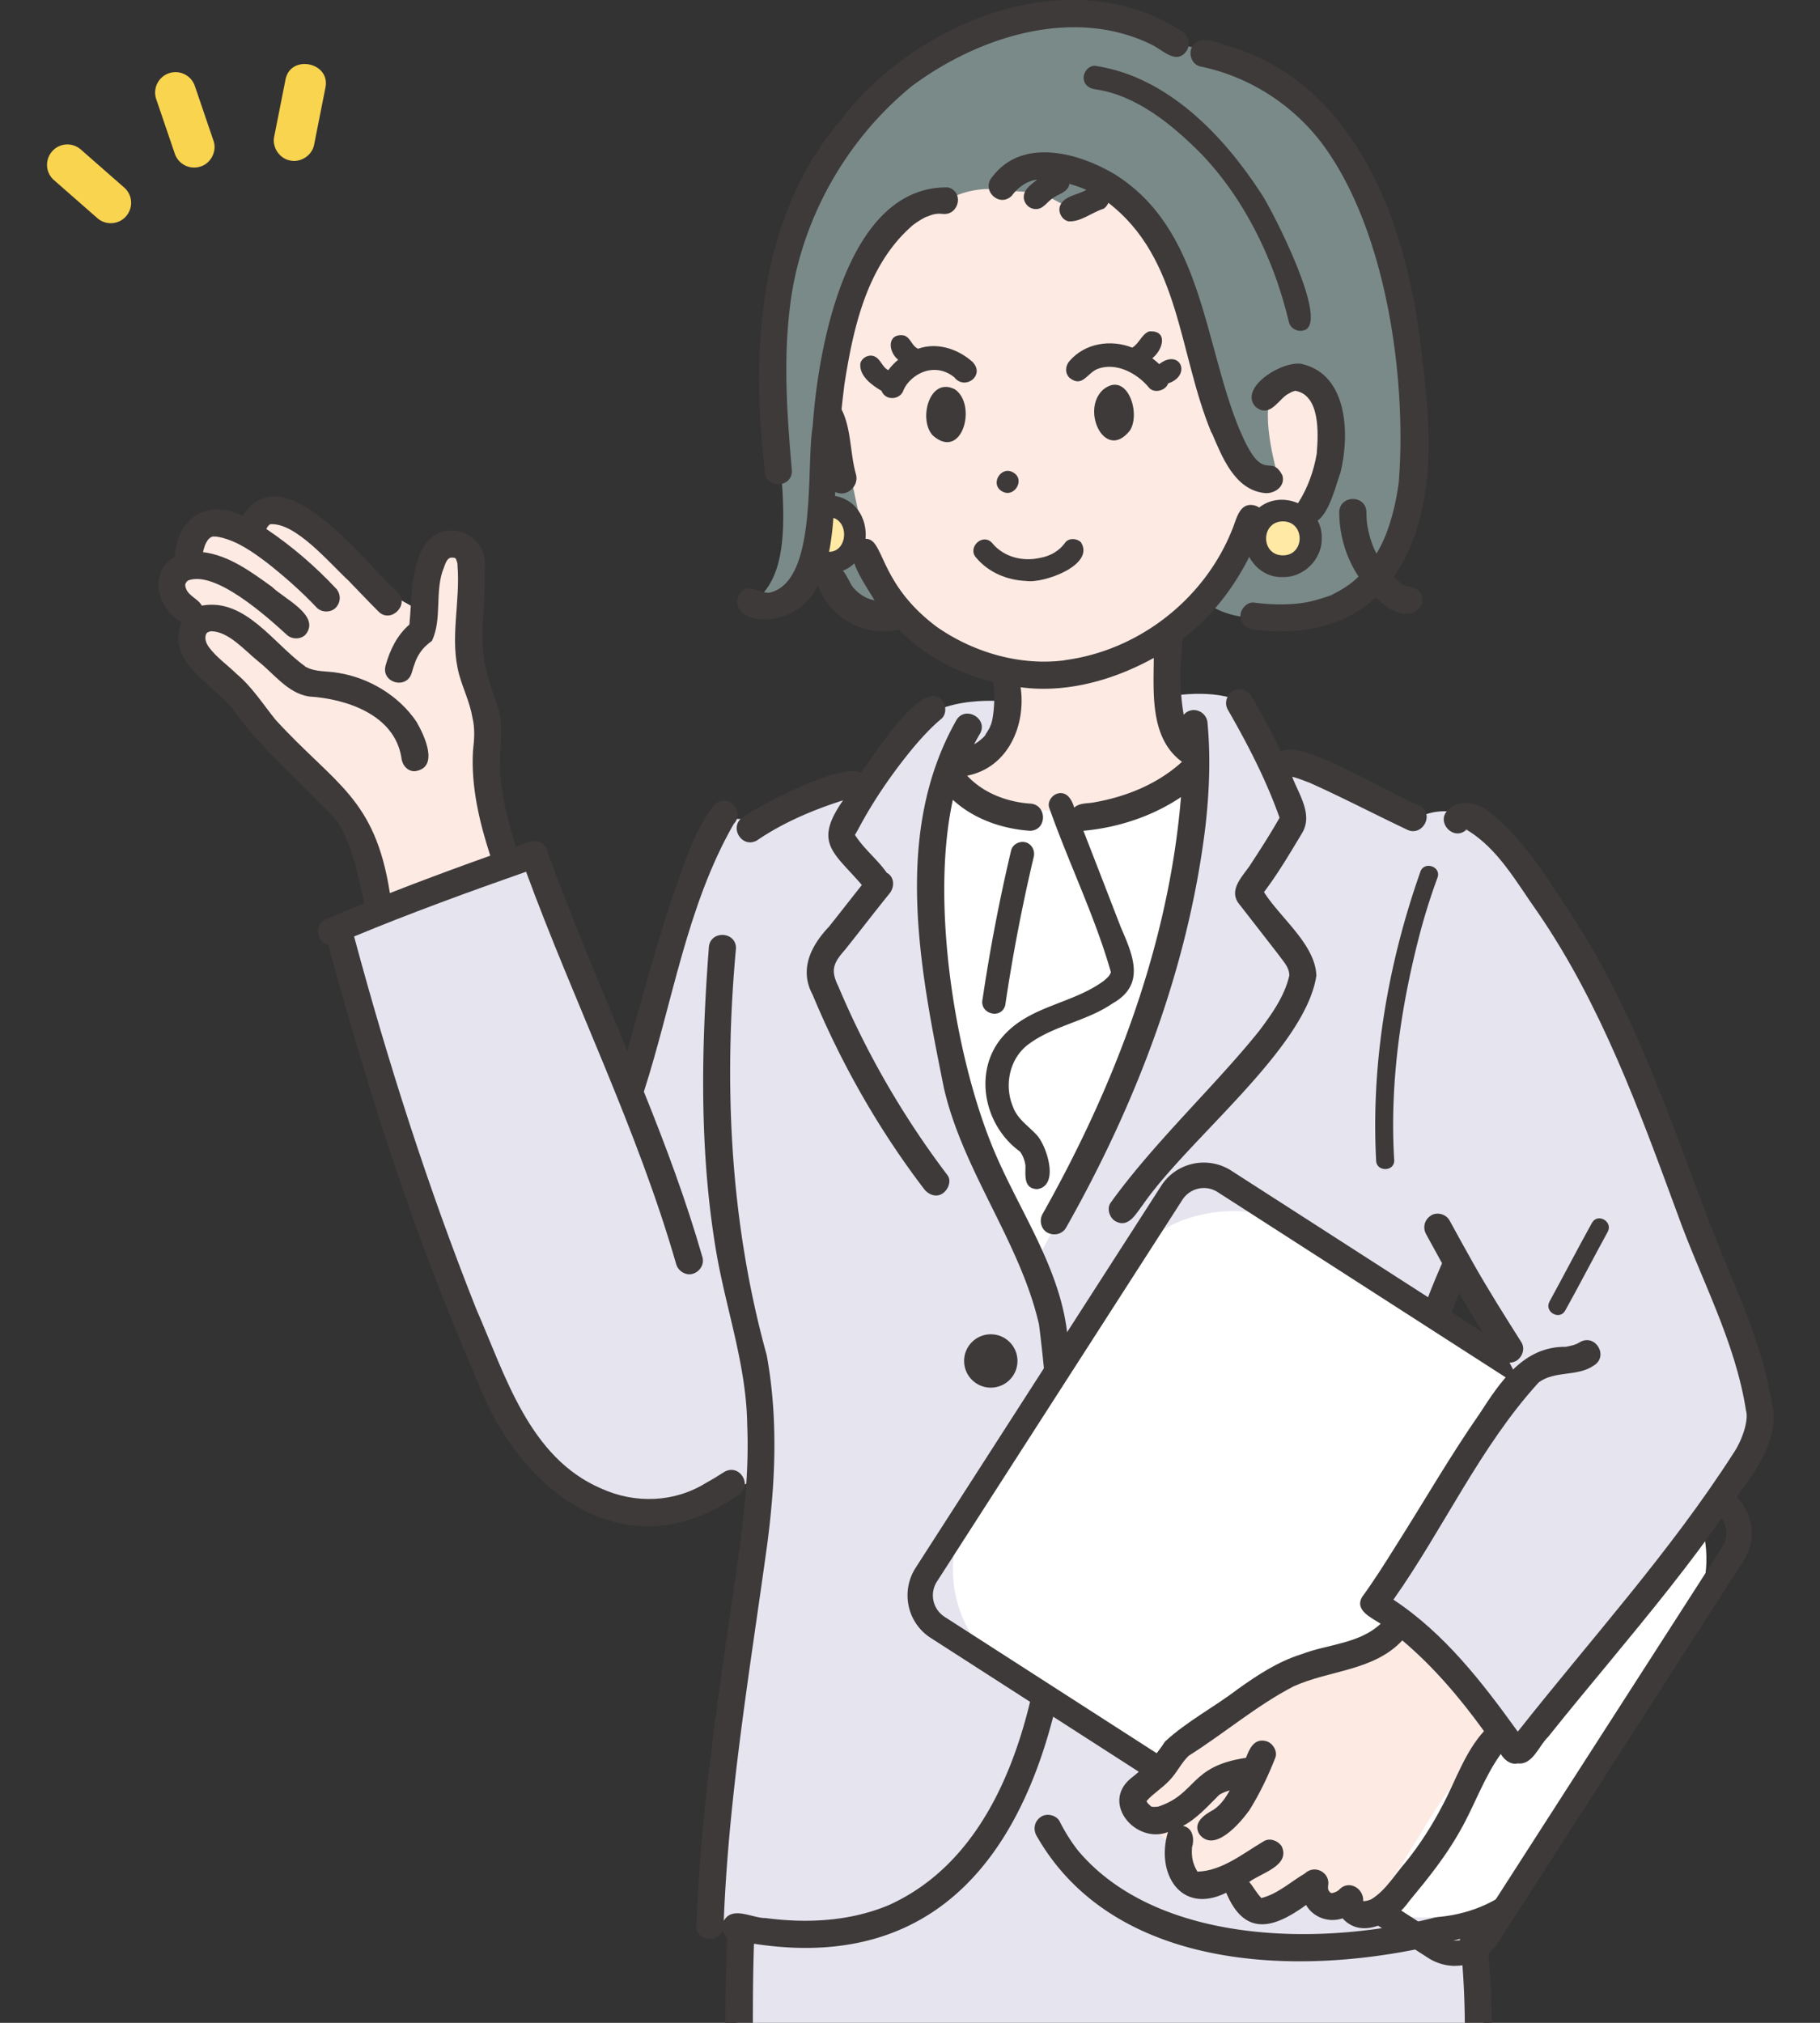
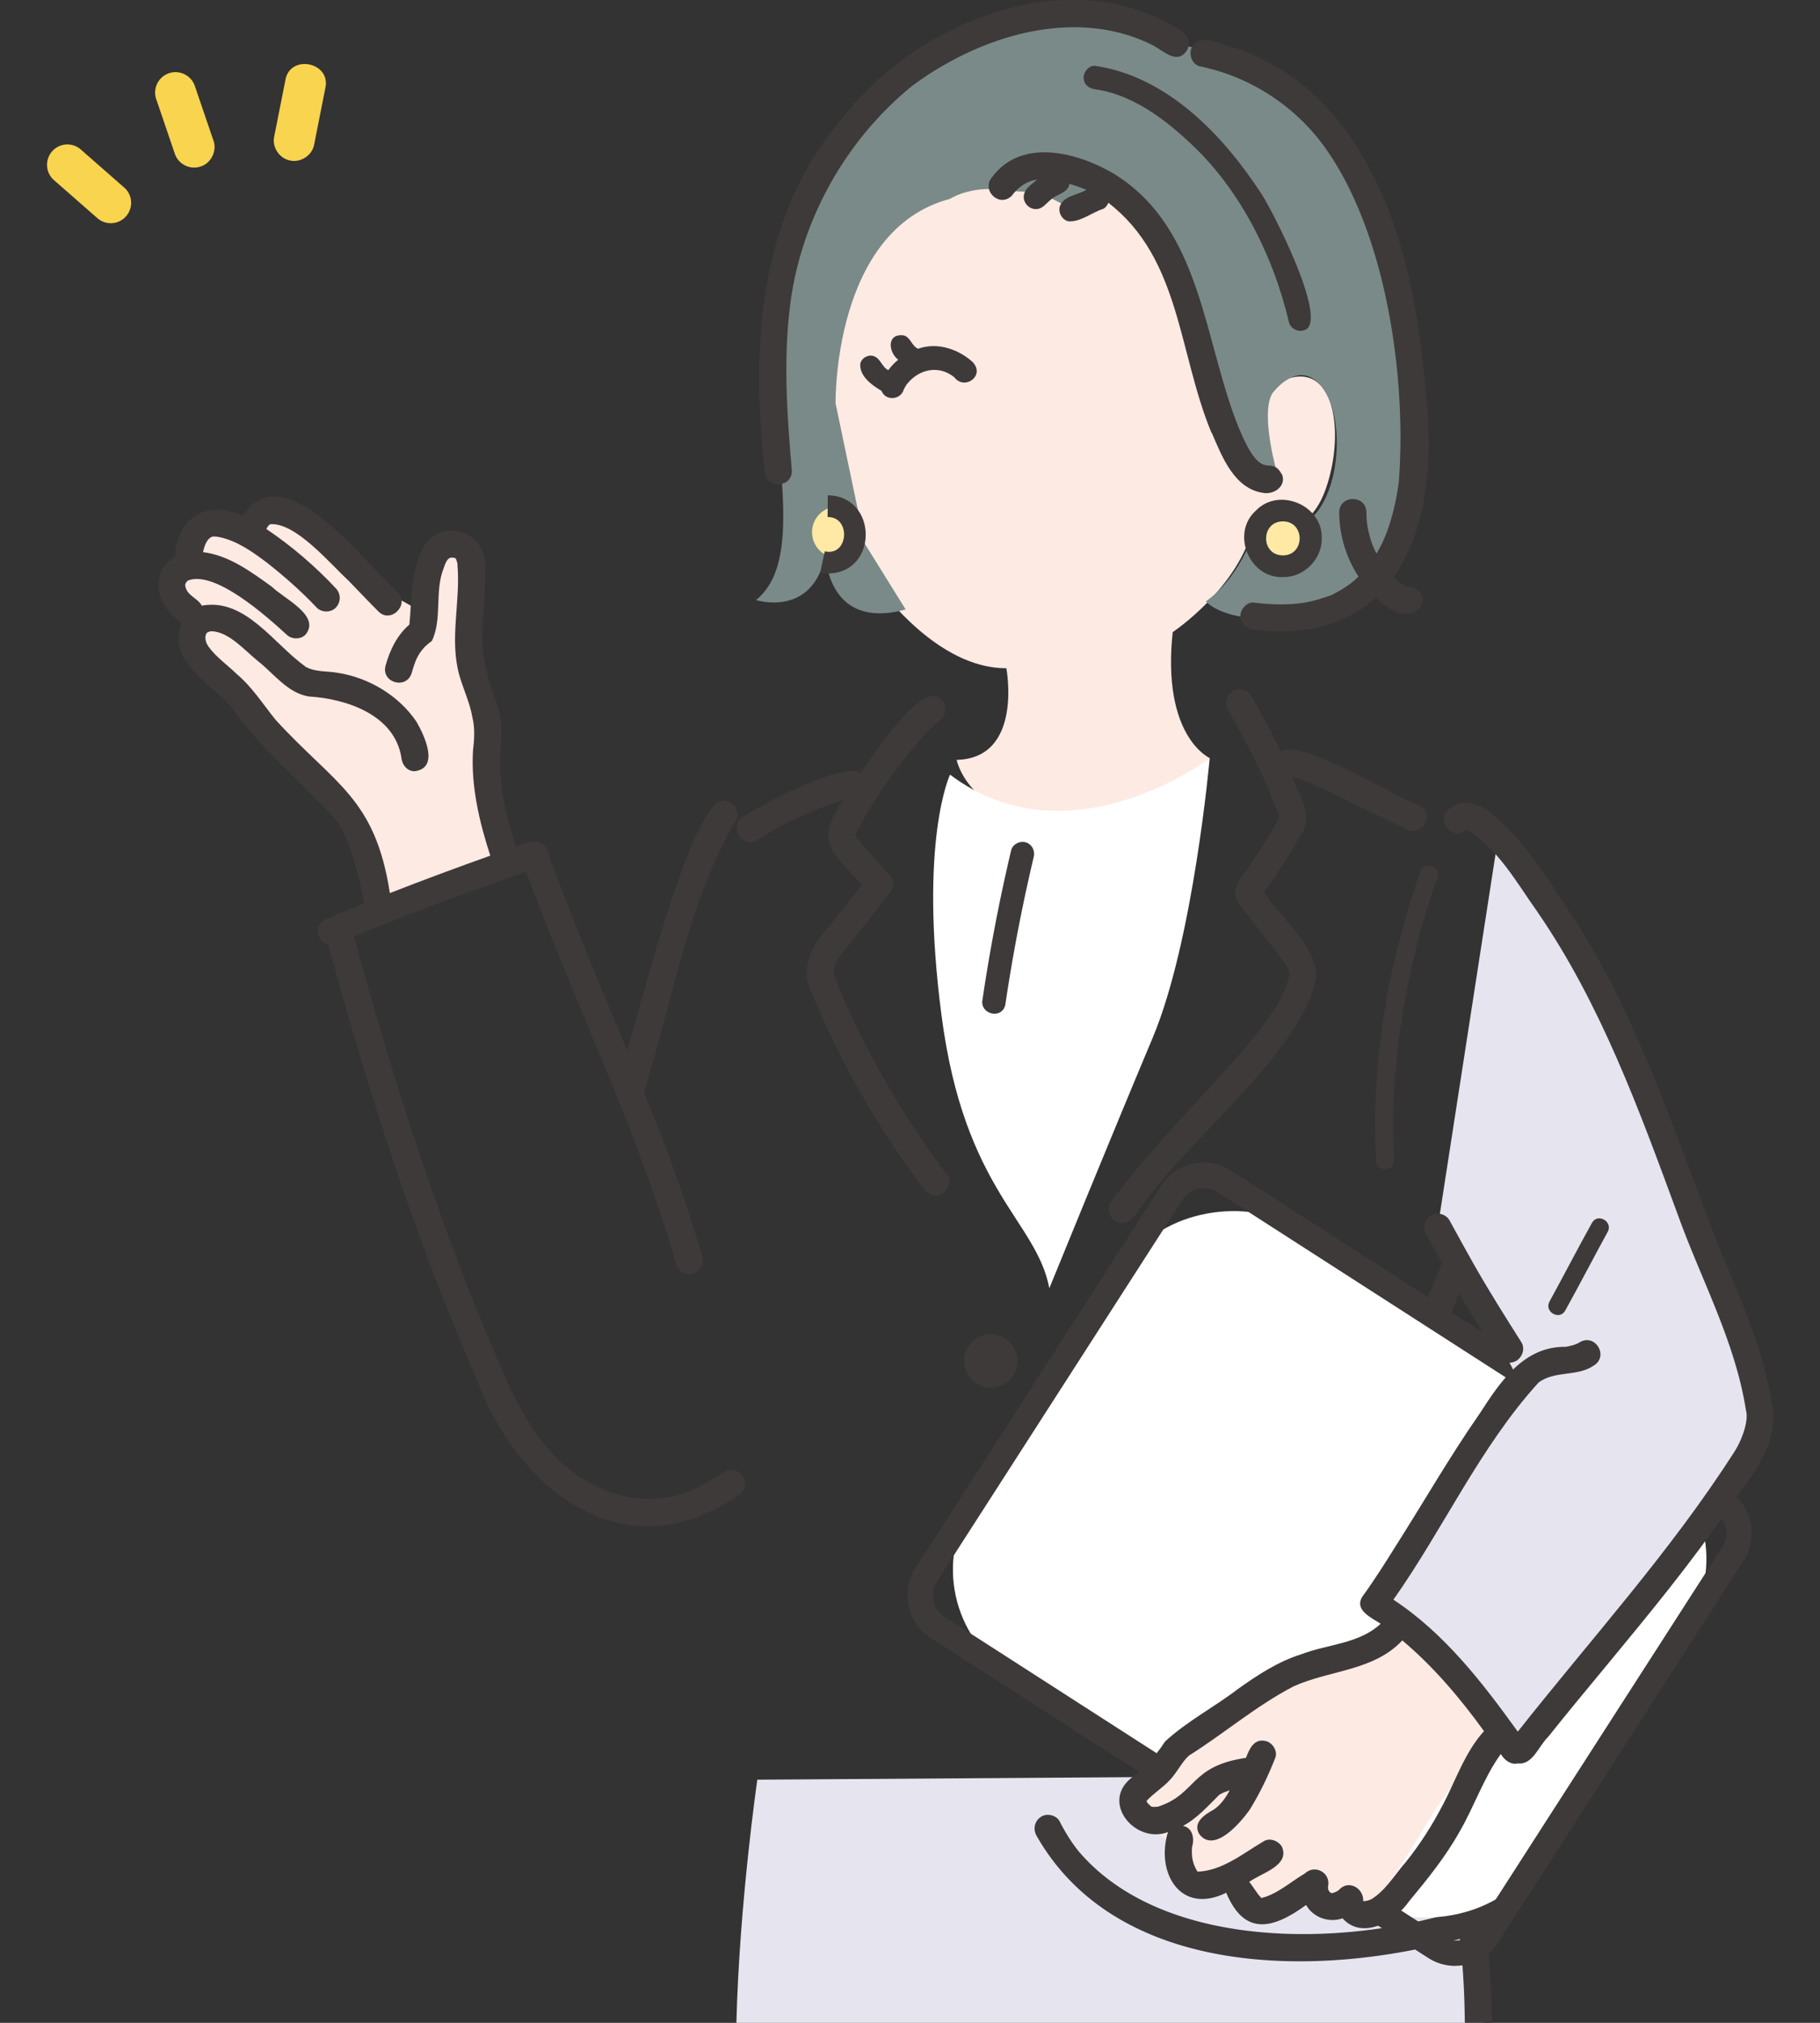
<svg xmlns="http://www.w3.org/2000/svg" id="_レイヤー_1" data-name="レイヤー 1" viewBox="0 0 180 200">
  <rect x="0" y="0" width="180" height="200" fill="#333333" stroke="none" />
  <defs>
    <style>.cls-2{fill:#fff}.cls-3{fill:#fdeae3}.cls-4{fill:#f9d44f}.cls-5{fill:#e6e5ef}.cls-6{fill:#ffe9a5}.cls-7{fill:#3e3a3a}</style>
  </defs>
  <path d="m81.35 39.16 3.08 15.36s6.65 11.55 15.1 11.55c0 0 1.69 8.9-4.92 9.06 0 0 1.63 7.9 14.3 5.21 0 0 5.04-.71 10.75-5.38 0 0-4.78-2.08-3.68-12.46 0 0 6.59-4.38 7.99-10.58 0 0 5.02 2.36 7.12-3.5 2.11-5.86.82-13.99-5.26-10.24 0 0-2.34-27.36-24.09-25.72-21.76 1.65-20.39 26.71-20.39 26.71ZM50.57 84.7l-1.83-8.11s.15-5.74 0-5.99-1.78-6.57-1.78-6.57l.16-8.84s-1.51-3.83-3.73-.14l-.92 5.87-3.52-1.98s-10.63-12.47-13.24-7.41c0 0-7.47-1.77-6.58 4.1 0 0-2.65 1.36-1.22 3.25l2.31 2.44s-2.37.71-.28 2.94 4.08 4.09 4.08 4.09 1.85 3.16 4.74 5.54 6.17 4.89 6.94 7.13 2.66 8.33 2.66 8.33l12.2-4.68Z" class="cls-3" />
  <path d="M119.65 74.96s-13.88 10.54-25.69 1.63c0 0-3.11 6.48-.84 23.83s9.38 20.21 10.66 26.95c0 0 6.18-15.16 10.22-24.76s5.64-27.65 5.64-27.65Z" class="cls-2" />
  <path d="M146.74 200c.16-9.66-.67-18.68-3.06-24.51l-68.78.47s-1.77 12.15-2.07 24.04z" class="cls-5" />
-   <path d="M100.22 69.42s-6.31-.91-9.45 2.01l-3.36 4.32-12.63 5.3-3.45-.15-8.41 26.73-9.49-23.31-19.33 7.6s11.22 43.59 18.57 50.62 10.95 9.95 23.18 3.05c0 0-5.18 35.89-5.07 44.61 0 0 18.05 4.3 25.86-6.53l4.42-6.11s6.43 9.67 11.34 11.19 20.3 7.84 35.76-.47l-8.99-47.36 4.48-16.4 8.04-37.27s-4.92-9.32-11.27-6.51l-13.54-4.83-4.51-6.69s-2.07-1.03-6.29-.44c0 0-.31 3.85 2.74 5.24 0 0-.34 18.13-7.01 32.1-6.66 13.97-9.22 18.34-9.22 18.34l-7.14-16.51s-3.88-13.96-2.7-21.67 2.7-11.34 2.7-11.34 4.41-.33 4.78-5.54Z" class="cls-5" />
  <circle cx="97.99" cy="134.56" r="2.64" class="cls-7" />
  <path d="m120.59 5.28-4.36-.99s-9.23-6.67-21.71.43-17.68 15.96-18.04 27.6 3.37 22.88-1.71 27.01c0 0 5.63 1.81 6.88-4.52 0 0 .08 7.59 7.92 5.45l-4.02-6.47-2.91-13.91s-.31-17.15 11.32-20.22c0 0 2.21-1.47 5.75-.8 0 0 2.85.18 3.11.19s3.51 1.83 3.51 1.83l4.66-2.34s2.07 1.25 4.98 6.25c2.91 4.99 5.36 23.56 10.43 22.35 0 0-1.82-6.12-.57-8.24 0 0 2.59-3.58 4.9-.65s1.91 10.39-1.13 13.08c0 0-2.48 1.98-5.33.53 0 0-1.31 5-5.01 7.6 0 0 1.95 2.37 8.56 1.49 6.6-.89 9.75-2.26 11.98-10.63s-.44-42.89-19.2-45.02Z" style="fill:#7a8a88" />
  <circle cx="82.85" cy="52.62" r="2.54" class="cls-6" />
  <circle cx="126.88" cy="53.23" r="2.54" class="cls-6" />
  <path d="M129.41 77.34c3.27 1.46 6.44 3.12 9.67 4.65 1.53.85 2.86-1.43 1.36-2.32-2.63-.94-11.87-6.76-13.75-5.34-.89-1.88-1.88-3.71-2.93-5.51-.36-.61-1.23-.88-1.84-.48-.61.39-.86 1.19-.48 1.84 1.96 3.41 3.78 6.92 5.1 10.64v.05c-.91 1.6-1.92 3.17-2.93 4.71-.74 1.09-2.12 2.41-1.09 3.76 1.32 1.69 2.63 3.38 3.95 5.08.44.62 1.07 1.25 1.04 2.05-.47 2.04-1.74 3.81-2.98 5.46-4.31 5.38-10.39 11.01-14.68 16.98-.42.57-.11 1.52.48 1.84 1.29.7 2.01-.75 2.68-1.6 4.47-6.5 16.08-15.45 17.18-22.68-.09-3.09-3.58-5.72-5.18-8.27 1.38-1.82 2.54-3.79 3.72-5.75 1.19-1.87-.26-3.87-.93-5.65.55.14 1.07.34 1.6.55ZM140.46 86.24c-3.2 9.08-4.87 18.84-4.36 28.48 0 1.15 1.81 1.16 1.79 0-.47-7.64.66-15.32 2.61-22.69a62 62 0 0 1 1.69-5.31c.32-1.1-1.41-1.6-1.73-.48M84.78 82.17c1.53-2.92 3.41-5.66 5.51-8.21.87-1.03 1.78-2.03 2.81-2.89.54-.45.5-1.44 0-1.9-2.02-2.03-6.79 5.75-7.98 7.23-1.87-1.02-9.76 3.09-11.61 4.37-1.49.92-.16 3.19 1.36 2.32 2.6-1.77 5.53-3.01 8.51-3.96-2.95 4.23-.95 5.11 1.86 8.37-1.09 1.37-2.16 2.75-3.25 4.12-1.79 1.88-2.97 4.24-1.62 6.73 2.84 6.83 6.52 13.3 11 19.18.42.56 1.18.91 1.84.48.55-.36.94-1.24.48-1.84-4.35-5.74-8-12.04-10.79-18.68-.79-1.59-.46-2.3.67-3.58 1.47-1.84 2.9-3.71 4.38-5.54.53-.61.55-1.66-.25-2.08-.93-1.33-2.28-2.37-3.14-3.74.07-.13.21-.37.22-.4Zm-2.23 13.27c-.04.11-.02.06 0 0m1.99-12.9q0 .015 0 0m.01.01v-.06h.01v.05-.01.03Zm-.03.09s0-.01.02-.03c0 .02-.01.04-.02.03M84.55 82.49v.04zM126.54 80.81c0-.03 0-.07 0 0M126.54 80.87v-.05z" class="cls-7" />
-   <path d="M68.84 190.38c-.05 1.48 2.26 1.85 2.62.37.06.31.23.61.47.81-.13 2.81-.19 5.63-.2 8.44h2.73c0-2.61.02-5.21.11-7.82 32.61 5.06 33.9-37.63 31-60.17-.71-6.81-4.96-12.54-7.47-18.76-3.78-9.34-6.04-24.3-3.86-34.17 2.04 1.88 4.83 2.86 7.6 3.06 1.75 0 1.75-2.64 0-2.69-2.29-.17-4.61-1.06-6.19-2.76 4.03-.78 5.84-4.96 5.29-8.74 4.55.61 9.21-.71 13.17-2.9-.02 3.48-.39 7.95 2.79 10.27-2.37 2.17-5.45 3.43-8.59 3.99-.69.16-1.51.03-2.07.54-.22-.76-.71-1.65-1.65-1.39-.56.15-1.04.84-.81 1.43 1.91 5.42 4.53 10.75 6.09 16.23-.11.36-.41.61-.7.85-.19.16-.09.07-.04.03-2.96 2.17-6.96 2.43-9.59 5.09-3.41 3.37-2.39 9.07 1.33 11.76.27.33.52.97.55 1.45 0 .97-.18 2.21 1.15 2.27 2.22-.31.99-4.16.02-5.29-.83-.93-1.96-1.61-2.4-2.84-.91-2.15-.35-4.84 1.58-6.23 2.49-1.83 5.72-2.25 8.26-4 3.31-1.85 2.02-4.77.82-7.53-1.23-3.18-2.46-6.36-3.7-9.54 3.41-.31 6.8-1.42 9.65-3.33-1.2 14.56-6.56 28.57-13.69 41.22-.35.61-.16 1.5.48 1.84s1.46.17 1.84-.48c6.92-12.23 12.09-25.69 13.79-39.7.38-3.37.52-6.77.21-10.15-.04-1.21-1.53-1.82-2.36-.87-.44-2.46-.35-5.02-.11-7.5 3.4-2.58 5.88-6.16 7.49-10.08.48-1.02 1.14-2.68-.38-3.12-1.49-.35-1.76 1.33-2.19 2.35-2.74 6.92-9.27 12.02-16.65 12.96h.1c-4.4.58-8.99-.75-12.62-3.26-6.22-4.6-5.12-9.33-7.48-8.69-2.43.88.53 4.67 1.26 6.03a5.4 5.4 0 0 1-.75-.23h.01c-.56-.26-1.04-.64-1.43-1.12 0 0 .01.02.02.03-.02-.03-.11-.14-.09-.13-.58-.99-1.15-2.65-2.63-1.85.73-2.4.8-4.94.99-7.42 1.12.56 2.36-.56 2.05-1.73-.6-2.09-.45-4.51-1.43-6.43.07-.73.16-1.46.25-2.19.04-.28.02-.13 0-.07.88-5.69 2.21-11.98 6.78-15.94.36-.28.91-.64 1.35-.84h-.01c.1-.03.17-.06.11-.02.41-.19.77-.29 1.21-.29.08 0 .32.02.34.02 1.56.16 2.13-2.17.51-2.62-10.03-.19-12.86 15.86-13.39 23.59-.7 4.03.54 15.39-4.28 16.48-1.05.07-2.29-1.09-3.03.23-1.24 2.97 5.61 3.83 7.83-1 1.08 3.25 4.67 5.24 8 4.42 2.53 2.59 5.82 4.31 9.32 5.19.25 1.31.06 3.77-.29 4.36.02.13-.74 1.22-.42.78-.14.28-.54.57-.76.75-.13.09-.27.18-.41.26.18-.35.37-.69.57-1.03.88-1.49-1.44-2.85-2.32-1.36-6.3 11.1-3.63 24.5-1.24 36.36 1.89 8.25 7.55 15.25 9.41 23.4 2.12 16.74 3.28 49.24-14.88 57.41-3.83 1.6-8.08 1.81-12.16 1.27-1.33.02-3.29-1.24-4.14.28.5-12.56 2.59-24.81 4.31-37.3.81-6.22 1.07-12.43-.06-18.63-3.63-13.11-4.28-26.73-3.04-40.24 0-1.71-2.64-1.79-2.69 0-.75 9.92-.94 19.97.7 29.81.97 5.82 3.02 11.36 3.1 17.31.19 4.51-.3 9.01-.93 13.47-1.72 11.96-3.63 23.93-4.1 36.02Z" class="cls-7" />
  <path d="M148.69 185.97c-.65-3.31-1.21-6.63-1.82-9.95-.46-1.39-.04-4.49-2.25-4.11-.73.24-1.09.91-.94 1.65.92 4.54 1.63 9.12 2.53 13.67-.01 0 .04.43.03.53 0 .09-.07.38 0 .08-.02.08-.03.19-.07.26-.05.04-.21.18-.27.27-11.57 4.15-30.57 4.86-39.23-5.34-.72-.9-1.34-1.9-1.86-2.93-.32-.63-1.25-.86-1.84-.48-.64.41-.82 1.17-.48 1.84 8.03 14.19 27.99 14.1 41.9 10.24.31 2.78.46 5.54.48 8.3h2.68c-.04-3.12-.23-6.25-.63-9.39.03-.04.07-.07.1-.11 2.07-.32 2.06-2.95 1.66-4.53ZM101.15 114.39s0-.02 0 0M100.8 110.59c-.06-.07-.03-.04 0 0M100.14 109.44s-.02-.06 0 0M101.78 103.2s.07-.05 0 0M83.78 57.2s.01.03.01.04c0-.01 0-.03-.01-.04M146.18 188.1s-.02.04 0 0M99.42 99.39c.73-4.93 1.67-9.83 2.82-14.68.14-.61-.19-1.26-.81-1.43-.59-.16-1.29.2-1.43.81-1.15 4.85-2.09 9.75-2.82 14.68-.35 1.47 1.84 2.08 2.24.62M105.2 65.3c-.26.03-.13.01 0 0M75.63 46.56c.04 1.74 2.68 1.76 2.69 0-.47-5.4-.86-10.85-.19-16.25 1.01-8.45 5.48-16.44 12.06-21.8 6.61-4.92 16.09-7.94 23.86-4.02 1.05.56 2.4 1.96 3.35.47.37-.7.13-1.4-.48-1.84-11.03-7.22-26.38-.98-33.77 8.76-8.17 9.58-8.9 22.69-7.51 34.67ZM118.71 6.57c4.74.97 9.04 3.69 11.98 7.54-.01-.01-.02-.03-.04-.05.03.04.11.14.11.14 6.34 8.5 8.41 23.21 7.57 33.62v-.05c-.26 1.86-.69 3.7-1.41 5.44.07-.18.08-.22.07-.19-.22.57-.53 1.17-.85 1.71-.45-.82-.72-1.75-.89-2.67-.08-.44-.11-.95-.11-1.41-.02-1.75-2.66-1.75-2.69 0 .01 2.24.67 4.48 1.91 6.35-.78.8-1.74 1.36-2.73 1.86-.93.31-1.9.64-2.88.76h.04c-1.58.21-3.19.16-4.77-.04-.7-.09-1.37.68-1.34 1.34.04.8.59 1.25 1.34 1.34 4.21.55 8.88-.17 12.05-3.2 4.04 4.1 6.4-.85 2.97-1.09a3 3 0 0 1-.49-.3c-.21-.17-.5-.42-.7-.63 4.4-6.47 3.64-14.88 2.73-22.27-1.33-12.03-6.05-26.11-18.74-30.12-1.26-.31-3.45-1.52-4.06.27-.16.68.2 1.49.94 1.65Z" class="cls-7" />
  <path d="M138.33 47.83c-.06.34-.02.14 0 0M128.75 59.63c-.2 0-.19.02-.14.02s.09 0 .14-.02M130.69 14.11c.04.06.07.09.07.09-.02-.03-.05-.06-.07-.09M96.26 35.85c-1.44-1.33-3.55-2.05-5.46-1.37-.64-.27-.74-1.14-1.42-1.32-1.67-.23-1.56 1.61-.55 2.41-.37.3-.7.65-.98 1.03-.64-.32-.77-1.2-1.47-1.4-.53-.16-1.16.19-1.29.73-.14 1.23 1.14 2.16 2.09 2.71.4 1.04 1.9.91 2.2-.12.08-.18.19-.36.3-.52 1.17-1.5 3.15-1.95 4.69-.71 1.03 1.35 3.04-.13 1.88-1.43Zm-6.86 2.63s.02-.04 0 0" class="cls-7" />
-   <path d="M94.42 38.48c-2.53-1.26-3.61 3.03-2.17 4.57 2.9 2.58 4.44-3.05 2.17-4.57M109.06 38.56c-2.18 2.06.26 7.12 2.7 3.99 1.11-1.76-.34-5.98-2.7-3.99" class="cls-7" />
-   <path d="M113.62 38.31c.51.63 1.67.32 1.91-.4 2.38-.8 1.17-3.49-.88-1.91-.22-.2-.45-.4-.69-.58 1.08-.83 1.6-2.81-.33-2.65-.73.3-.96 1.19-1.65 1.6-2.13-.84-4.68-.45-6.21 1.33-.41.47-.47 1.18 0 1.65 1.27 1.02 1.73-.45 2.77-.87 1.82-.7 3.92.41 5.08 1.83M99.09 48.57c1.2.73 2.35-1.14 1.13-1.85-1.2-.73-2.35 1.14-1.13 1.85M101.49 57.44c1.71.27 6.86-1.58 5.41-3.83-.38-.38-1.15-.45-1.52 0-.6.86-1.5 1.37-2.52 1.55-1.72.39-3.62-.08-4.76-1.5-.96-1-2.5.53-1.52 1.52 1.22 1.44 3.04 2.18 4.9 2.26ZM130.24 44.78c-.29 1.76-.91 3.5-1.88 4.99-.39.59-.13 1.51.48 1.84 2.27.99 3.14-3.33 3.72-4.83.93-3.67.8-9.62-3.67-10.76-1.76-.55-6.42 2.2-4.75 4.17 1.29 1.11 2.11-.35 2.98-1.06.13-.12.57-.34.64-.38.09-.03.18-.07.27-.09 0 0-.01 0-.02-.01.03.02.29-.06.14 0 2.41.44 2.24 4.21 2.08 6.13Zm-.91-5.46s.04.05.06.07c.15.17-.03 0-.06-.07" class="cls-7" />
  <path d="M128.03 38.66s.08 0 .12-.01c-.05 0-.08 0-.12.01M119.85 42.8c1.01 2.36 2.24 5.57 5.14 5.94 1.01.15 2.17-.63 1.84-1.74-1.23-2.34-1.88 1.16-4.26-4.59v.02c-3.53-8.58-3.62-19.74-12.29-25.18-3.57-2.15-9.17-3.69-12.12.21-1.19 1.31.65 3.12 1.9 1.9.61-.83 1.48-1.48 2.52-1.6-.55.46-1.32.92-1.33 1.71-.01.64.56 1.22 1.2 1.2.66.02 1.03-.59 1.5-.95.58-.53 1.67-.64 1.82-1.54.57.17 1.12.35 1.67.59-.85.52-2.25.58-2.62 1.63-.18.61.21 1.33.84 1.48 1.22.09 2.3-.87 3.45-1.23.22-.1.42-.37.51-.6 7.15 5.52 6.91 14.84 10.2 22.75Zm5.23 3.26h-.03c.02 0 .03.02.04.02-.06-.04-.2-.02-.05-.03h.04Zm-.18-.06s-.03 0 0 0m-22.27-28.27q-.045 0 0 0" class="cls-7" />
  <path d="M122.58 42.41c-.09-.29-.04-.11 0 0M91.58 21.45c.03 0 .07 0 .1-.02-.04.01-.07.02-.1.02M84.28 58.01c-.03-.06-.07-.1-.08-.1.02.03.05.06.07.1ZM85.73 59.14s.07.02.11.04c.02 0-.06-.05-.12-.05ZM124.79 19.22c-3.77-5.82-9.31-11.64-16.46-12.71-.63-.06-1.16.58-1.16 1.16 0 .68.54 1.1 1.16 1.16 4.08.58 7.67 3.55 10.51 6.42 3.16 3.31 5.47 7.3 7.1 11.57.62 1.64 1.13 3.33 1.54 5.04.15.61.84.98 1.43.81 2.75-.56-3.08-11.88-4.12-13.45M30.17 65.88s.04.03.06.05c-.02-.02-.04-.04-.06-.05M33.34 81.2c.06.12.1.18.11.18-.04-.06-.07-.12-.11-.18M18.31 57.85c0 .05 0 .1.02.15.02-.01.03-.07-.01-.16ZM18.4 57.61s.02-.03.04-.07c-.01.02-.02.04-.04.07M21.01 53.08c.03 0 .06 0 .08-.01-.03 0-.05 0-.08.01M26.44 55.67c.11.09.09.07.06.04-.02-.01-.04-.03-.06-.04M20.53 53.44s.07-.07.07-.1c-.03.03-.04.06-.07.1M20.8 53.16s-.09.07-.12.1c.02 0 .09-.02.14-.11 0 0-.01 0-.02.01M26.59 51.93h-.02.01c-.03.03-.07.08-.1.13.08-.05.11-.1.11-.13.06 0 .11-.07.13-.11-.04.03-.1.06-.13.1ZM45.08 55.24s-.02-.03-.04-.04c.02.03.04.06.06.07 0-.01-.01-.02-.02-.03M45.1 55.27c0 .06.04.12.05.12-.02-.04-.03-.08-.05-.12M45.11 55.28v-.01l-.01-.01v.01zM42.72 63.38l-.03.03zM45.24 55.74s-.01.05 0 .08z" class="cls-7" />
  <path d="M73.01 147.84c1.49-.92.17-3.18-1.36-2.32-.6.39-1.21.76-1.83 1.1-3.14 1.95-7.02 2.07-10.36.55-7.14-3.06-9.48-11.19-12.36-17.75-4.77-12.01-8.72-24.35-12.08-36.83 5.57-2.31 11.31-4.4 17.01-6.4 4.78 13 11.01 25.47 14.85 38.81.19.67.96 1.16 1.65.94s1.15-.93.94-1.65c-1.6-5.56-3.62-10.99-5.79-16.35 2.84-8.82 4.24-18.38 8.89-26.48 1.21-1.27-.66-3.13-1.9-1.9-2.02 2.56-2.96 5.79-4.06 8.81-1.72 5.12-3.11 10.34-4.57 15.53-2.71-6.56-5.5-13.09-7.91-19.77-.52-1.53-2.03-.85-3.11-.42-.72-2.29-1.34-4.64-1.53-7.04-.23-2.28.45-4.59-.26-6.83-2.43-6.44-1.22-7.35-1.26-13.67.26-3.87-4.81-5.22-6.33-1.59-1.01 2.2-.92 4.85-1.15 7.17-1.22 1.06-1.92 2.49-2.36 4.07-.44 1.7 2.09 2.39 2.59.71.11-.4.24-.8.39-1.19.28-.66.69-1.26 1.26-1.7-.26.2.34-.29.34-.26 1.06-2.21.24-4.95 1.19-7.26.14-.36.29-.94.73-.99.13 0 .29 0 .4.06v-.01c.02.02.05.06.07.08v-.02.02c0 .05.06.12.04.12.05.13.07.22.1.35v.01c.04.19 0 .15 0 .08.33 3.65-.82 7.35.19 10.95.4 1.4 1.05 2.72 1.29 4.16.27 1.09.19 2.19.06 3.29-.21 3.51.63 7.06 1.71 10.38-3.33 1.19-6.64 2.41-9.93 3.7-1.47-9.47-5.45-10.72-11.32-17.15-1.24-1.54-2.3-3.22-3.83-4.51-.93-.91-2.06-1.68-2.81-2.74-.2-.3-.32-.65-.28-1.01.01.23 0 .03.02-.06.02-.13.09-.23.19-.31.11-.04.23-.1.36-.11 1.72.03 3.25 1.84 4.63 2.96 1.59 1.25 2.92 3.15 5.02 3.49 3.73.23 8.44 1.8 9.15 5.99.05.71.55 1.43 1.35 1.4 2.45-.34.93-3.55.15-4.89-1.73-2.57-4.69-4.35-7.74-4.83-1.06-.2-2.25-.06-3.21-.6.02.02.05.04.06.05-.06-.02-.22-.17-.12-.1-3.11-2.21-5.92-6.79-10.22-6-.39-.73-1.44-.98-1.62-1.88-.04 0-.02-.18-.05-.21.01.02.03.04.03.06v-.01c0-.02.02-.09.03-.15l.06-.09c-.05.04.13-.17.17-.2 2.67-1.06 7.78 3.53 9.75 5.33.49.5 1.41.53 1.9 0 1.52-1.88-2.21-3.58-3.33-4.71-2.06-1.48-4.24-3.11-6.82-3.43.09-.4.2-.82.45-1.15-.13.11.06-.08.07-.11v.01c.03-.03.05-.06.09-.09-.02-.04.12-.08.14-.12.06-.03.13-.05.18-.07h-.07c.05.01.28-.06.14-.01.13-.01.25 0 .38.01-.04 0 .27.05.27.05 1.76.38 3.29 1.48 4.71 2.55 1.72 1.36 3.37 2.81 4.88 4.41.48.51 1.42.52 1.9 0 .51-.55.51-1.35 0-1.9-2.05-2.19-4.39-4.2-6.88-5.87.04-.08.09-.16.14-.24-.01 0-.02.01-.03.02.05-.02.09-.13.12-.14h-.02c.05 0 .13-.12.18-.13v.02c2.51-.2 5.92 3.91 7.72 5.56.99 1.02 1.97 2.06 2.98 3.07 1.21 1.23 3.13-.67 1.9-1.9-3.22-2.83-11.27-13.87-15.32-7.55-3.56-1.73-6.52.21-6.72 4.06-2.72 1.52-1.69 5.12.68 6.47-1.57 3.76 2.82 5.99 4.91 8.36 2.95 4.25 7.01 7.49 10.47 11.3 0-.01 0-.02-.02-.03.03.04.17.23.13.21 1.43 2.41 2 5.21 2.57 7.93-1.31.53-2.62 1.07-3.92 1.63-1.05.49-.75 2.27.35 2.44 3.96 14.55 8.56 28.98 14.61 42.8 4.1 11.16 14.68 19.48 25.94 11.65ZM44.56 55.15s.04 0 0 0m.47.03.01.02-.02-.02Zm-5.7 18.39c-.03-.08-.03-.07 0 0m-4.27-3.79s.07.03.1.04zm-14.7-7.04c-.02.06-.01.04 0 0m.57-9.66h.01Zm-.09.04v-.01Zm-.53.69-.03.08s.01-.04.03-.08M137.73 142.85c-.1 1.63-.03 3.29.36 4.88.48 1.68 3.02.99 2.59-.71-1.11-6.81 1.53-13.69 3.91-19.97-.06.15-.07.17-.05.13.36-1.07 1.66-2.66.26-3.52-.59-.31-1.52-.2-1.84.48-2.66 5.9-4.76 12.22-5.23 18.71M81.98 56.7c-.28 0-.57-.03-.86-.09l.45-2.1c2.36.54 2.63-3.43.28-3.39l.02-2.15c4.95.06 5.02 7.61.1 7.73ZM126.88 57.06c-3.33.12-5.16-4.32-2.69-6.56 2.28-2.4 6.68-.54 6.53 2.77.02 2.05-1.79 3.83-3.84 3.79m0-5.51c-2.2 0-2.22 3.34-.02 3.36 2.23.02 2.23-3.36.02-3.36" class="cls-7" />
  <rect width="52.43" height="65.98" x="105.29" y="121.67" class="cls-2" rx="12.22" ry="12.22" transform="rotate(-57.25 131.511 154.662)" />
  <path d="M143.93 194.37c-.93 0-1.87-.26-2.7-.8l-49.17-31.62a4.97 4.97 0 0 1-2.19-3.15 5.03 5.03 0 0 1 .68-3.78l24.29-37.77c.72-1.13 1.84-1.9 3.15-2.19a5.03 5.03 0 0 1 3.78.68l49.17 31.62c2.33 1.5 3 4.61 1.51 6.93l-24.29 37.77a5.02 5.02 0 0 1-4.23 2.3Zm-24.86-76.91q-.27 0-.54.06c-.65.14-1.21.53-1.58 1.09l-24.29 37.77c-.36.56-.48 1.23-.34 1.89.14.65.53 1.21 1.09 1.58l49.17 31.62c1.16.75 2.72.41 3.47-.75l24.29-37.77c.36-.56.48-1.23.34-1.89-.14-.65-.53-1.21-1.09-1.58l-49.17-31.62c-.41-.26-.88-.4-1.35-.4" class="cls-7" />
  <path d="m138.52 160.42-5.21 4.56s-5.21.22-8.38 2.49c-3.17 2.26-8.93 6.06-8.93 6.06l-4.22 4.52s-.48 2.85 2.15 2.75l2.21 1.71s-1.59 4.06 1.07 4.18c2.66.11 3.65-.55 3.65-.55s.94 4.14 3.6 3.35 3.96-1.95 3.96-1.95 1.34 2.31 3.07 1.32c0 0 1.15 1.65 3.46.08s5.93-8.65 7.99-11.45 6.16-7.46 6.16-7.46l-10.59-9.6Z" class="cls-3" />
  <path d="m148.16 82.83-5.96 38.51 8.15 15.39-14.5 21.82s7.22 5.96 14.48 14.49l18.73-23.63s6.61-6.7 3.69-15.62c-13.03-39.81-24.6-50.97-24.6-50.97Z" class="cls-5" />
  <path d="M175.3 139.2c-.82-5.98-3.51-11.43-5.71-16.98-4.25-10.99-7.87-22.36-14.48-32.23-2.3-3.49-4.57-7.23-7.93-9.8-1.14-.87-2.91-1.22-4-.08-1.17 1.16.52 3.04 1.79 1.98-.04 0-.06 0-.04-.02-.01 0-.03-.01-.04-.02h.12c.02-.03.14-.04.07-.04.03-.01.06-.03.07-.04-.02.04-.05.06-.08.08-.01 0-.02 0 0 0h-.01c.02 0 .04.02.04.02 3.09 1.85 4.94 5.27 6.99 8.14 6.26 9.13 10.02 19.51 13.82 29.82 2.31 6.46 5.71 12.58 6.77 19.43.29.93-.36 2.94-1.26 4.25-6.25 9.74-14.05 18.31-21.31 27.5-3.5-4.86-7.24-9.71-12.3-13.05 4.95-7.01 8.56-15.1 14.35-21.46 1.59-1.22 3.82-.55 5.47-1.69 1.5-.91.17-3.18-1.36-2.32-.42.28-.93.38-1.42.47-4.19-.05-6.48 3.48-8.52 6.62-2.94 4.22-5.5 8.69-8.26 13.03-1.07 1.71-2.15 3.43-3.34 5.06-.81 1.33.91 2.08 1.82 2.67-2.13 2-5.24 2.01-7.85 3.02-2.31.72-4.34 2.06-6.29 3.45-2.34 1.79-5.03 3.18-7.19 5.18-.92 1.44-2.06 2.62-3.41 3.66-2.93 2.46.52 6.5 3.7 5.29-1.23 4.05 1.25 8.22 5.76 6 1.82 4.33 4.66 3.57 7.9 1.21.72 1.25 2.26 1.78 3.61 1.32 1.98 2.19 5.22.29 6.58-1.69 1.82-2.19 3.62-4.42 5.01-6.91 1.45-2.5 2.36-5.29 4.06-7.65.34.58.98 1.1 1.68.93 1.48.18 2.08-1.75 3-2.62 1.97-2.47 3.99-4.9 6.01-7.34 4.03-4.88 8.06-9.78 11.66-15 2.1-3.04 5.05-6.23 4.58-10.19Zm-30.44-57.16s-.03-.01-.05-.02c.02 0 .04.01.07.02zm8.12 54.15q-.075.03 0 0m-2.44 2.17s0 .01 0 0m-16.16 23.56c-.11.05-.06.03 0 0m-21.08 16.02c0-.06 0-.1 0 0 .02.03.04.06.04.08-.01-.02-.03-.04-.04-.06v.02-.02c-.04-.07-.03-.06 0-.02m5.11 7.12.09.11c-.02 0-.05-.04-.09-.11m12.93 1.75c-.04-.07-.03-.05 0 0m3.45 1.1v.02zc0 .01.01.02.02.03h-.01l-.03-.06s.02.01.02.03m.03.09q0 .03 0 0m7.89-9.58c-1.04 2.01-2.26 3.93-3.68 5.69-1.09 1.24-1.97 2.79-3.4 3.67-.23.1-.55.21-.81.18.08-1.23-1.38-2.12-2.32-1.18-.18.21-.45.32-.71.38h.02c-.04 0-.16.03-.12.01h.07c-.13.04-.26-.12-.32-.2-.03-.05-.07-.1-.09-.14.03.05.08.12.03.04-.03-.06-.03-.16-.04-.23 0-.04.03-.41 0-.12.31-1.34-1.29-2.25-2.3-1.28-1.4.82-2.68 2.02-4.28 2.42-.05-.03-.13-.09-.05-.05-.45-.46-.74-1.05-1.16-1.54 1.16-.88 4.08-1.59 3.22-3.51-.38-.58-1.21-.9-1.84-.48-2.01 1.19-4.1 2.91-6.5 2.97-.48-.79-.6-1.45-.54-2.39.25-.82.11-1.94-.89-2.13 1.39-.74 2.48-1.98 3.57-3.06.09-.08.45-.24.51-.27.18-.07.36-.13.54-.19-.4.74-.89 1.45-1.6 1.92-.88.48-2.09 1.27-1.41 2.41 1.47 1.95 4.08-1.13 4.98-2.4 1-1.61 1.85-3.38 2.54-5.15.26-.66-.28-1.5-.94-1.65-1.15-.29-1.63.77-1.96 1.66-5.61.82-4.86 3.59-8.71 4.83-.2 0-.53.08-.72-.05.1.06-.2-.2-.26-.26s-.1-.15-.15-.23c.06-.07.17-.19 0-.02.68-.76 1.58-1.29 2.27-2.04.73-.74 1.16-1.73 1.91-2.44 3.5-2.2 6.69-4.95 10.37-6.86 3.56-1.61 7.93-1.52 10.75-4.54 3.09 2.6 5.72 5.71 8.08 8.97-1.87 2.05-2.79 4.85-4.06 7.27Zm-24.85 4.21c0-.08.01-.14.02-.14 0 .06-.02.11-.02.14m54.4-40.57s-.01.03 0 0" class="cls-7" />
  <path d="M145.04 82.06h-.07c-.01 0-.02.01-.03.02.02 0 .03 0 .04.01.05 0 .12.02.11 0-.02 0-.03-.01-.05-.02h.01ZM146.96 132.22c.75.98 1.42 3.17 3.02 2.32.59-.38.88-1.2.48-1.84-1.63-2.58-3.26-5.15-4.76-7.81-.79-1.4-1.57-2.82-2.34-4.23-.34-.62-1.24-.87-1.84-.48-.63.4-.84 1.18-.48 1.84 1.88 3.46 3.8 6.89 5.92 10.2M154.8 129.58c1.43-2.57 2.78-5.19 4.2-7.78.56-1.01-.98-1.91-1.55-.9-1.43 2.57-2.78 5.19-4.2 7.78-.56 1.01.98 1.91 1.55.9M131.75 187.15h.03zM113.3 177.97v-.02zM124.69 187.6s.03.04.05.05c-.01-.02-.03-.03-.05-.05" class="cls-7" />
  <path d="M5.15 14.97c-.73.84-.65 2.11.19 2.84l4.29 3.76c.84.73 2.11.65 2.84-.19s.65-2.11-.19-2.84l-4.29-3.76c-.84-.73-2.11-.65-2.84.19M32.18 8.69c.55-2.55-3.48-3.36-3.95-.79l-1.11 5.6c-.23 1.06.52 2.18 1.58 2.37 1.06.23 2.18-.52 2.37-1.58zM16.71 7.24a2.02 2.02 0 0 0-1.26 2.56l1.84 5.4a2.02 2.02 0 0 0 2.56 1.26c1.03-.33 1.63-1.54 1.26-2.56l-1.84-5.4a2.02 2.02 0 0 0-2.56-1.26" class="cls-4" />
</svg>